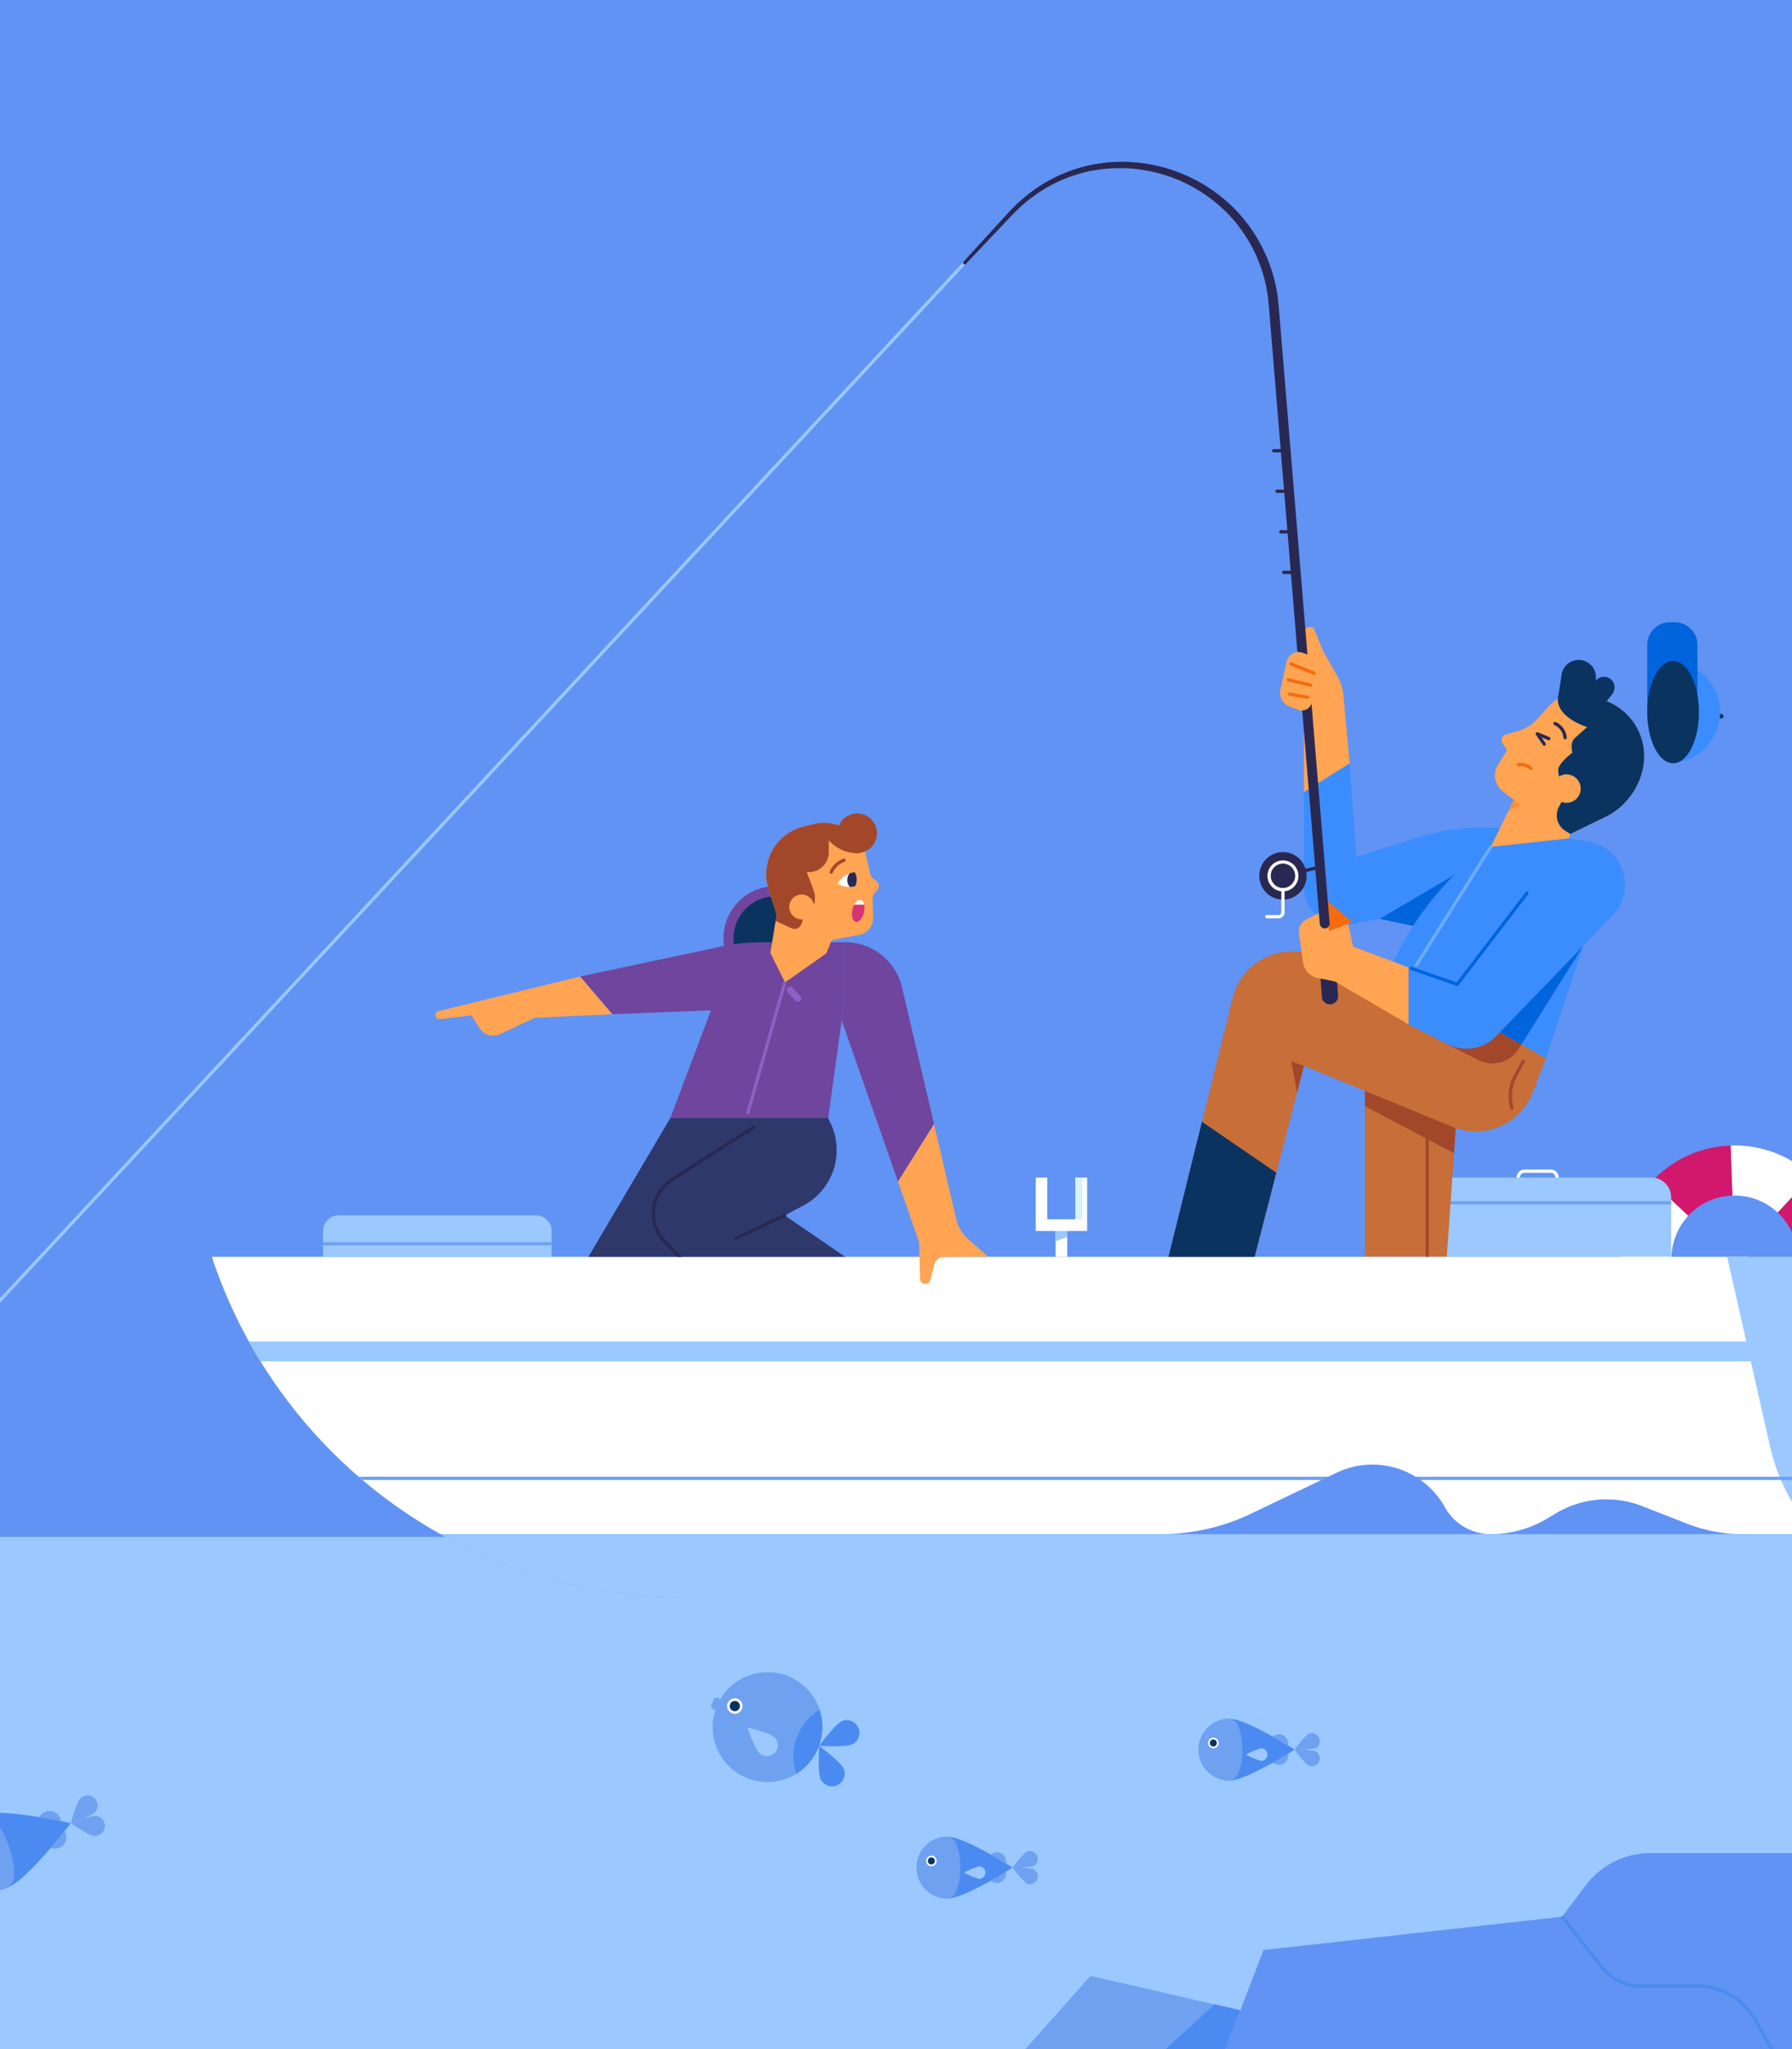
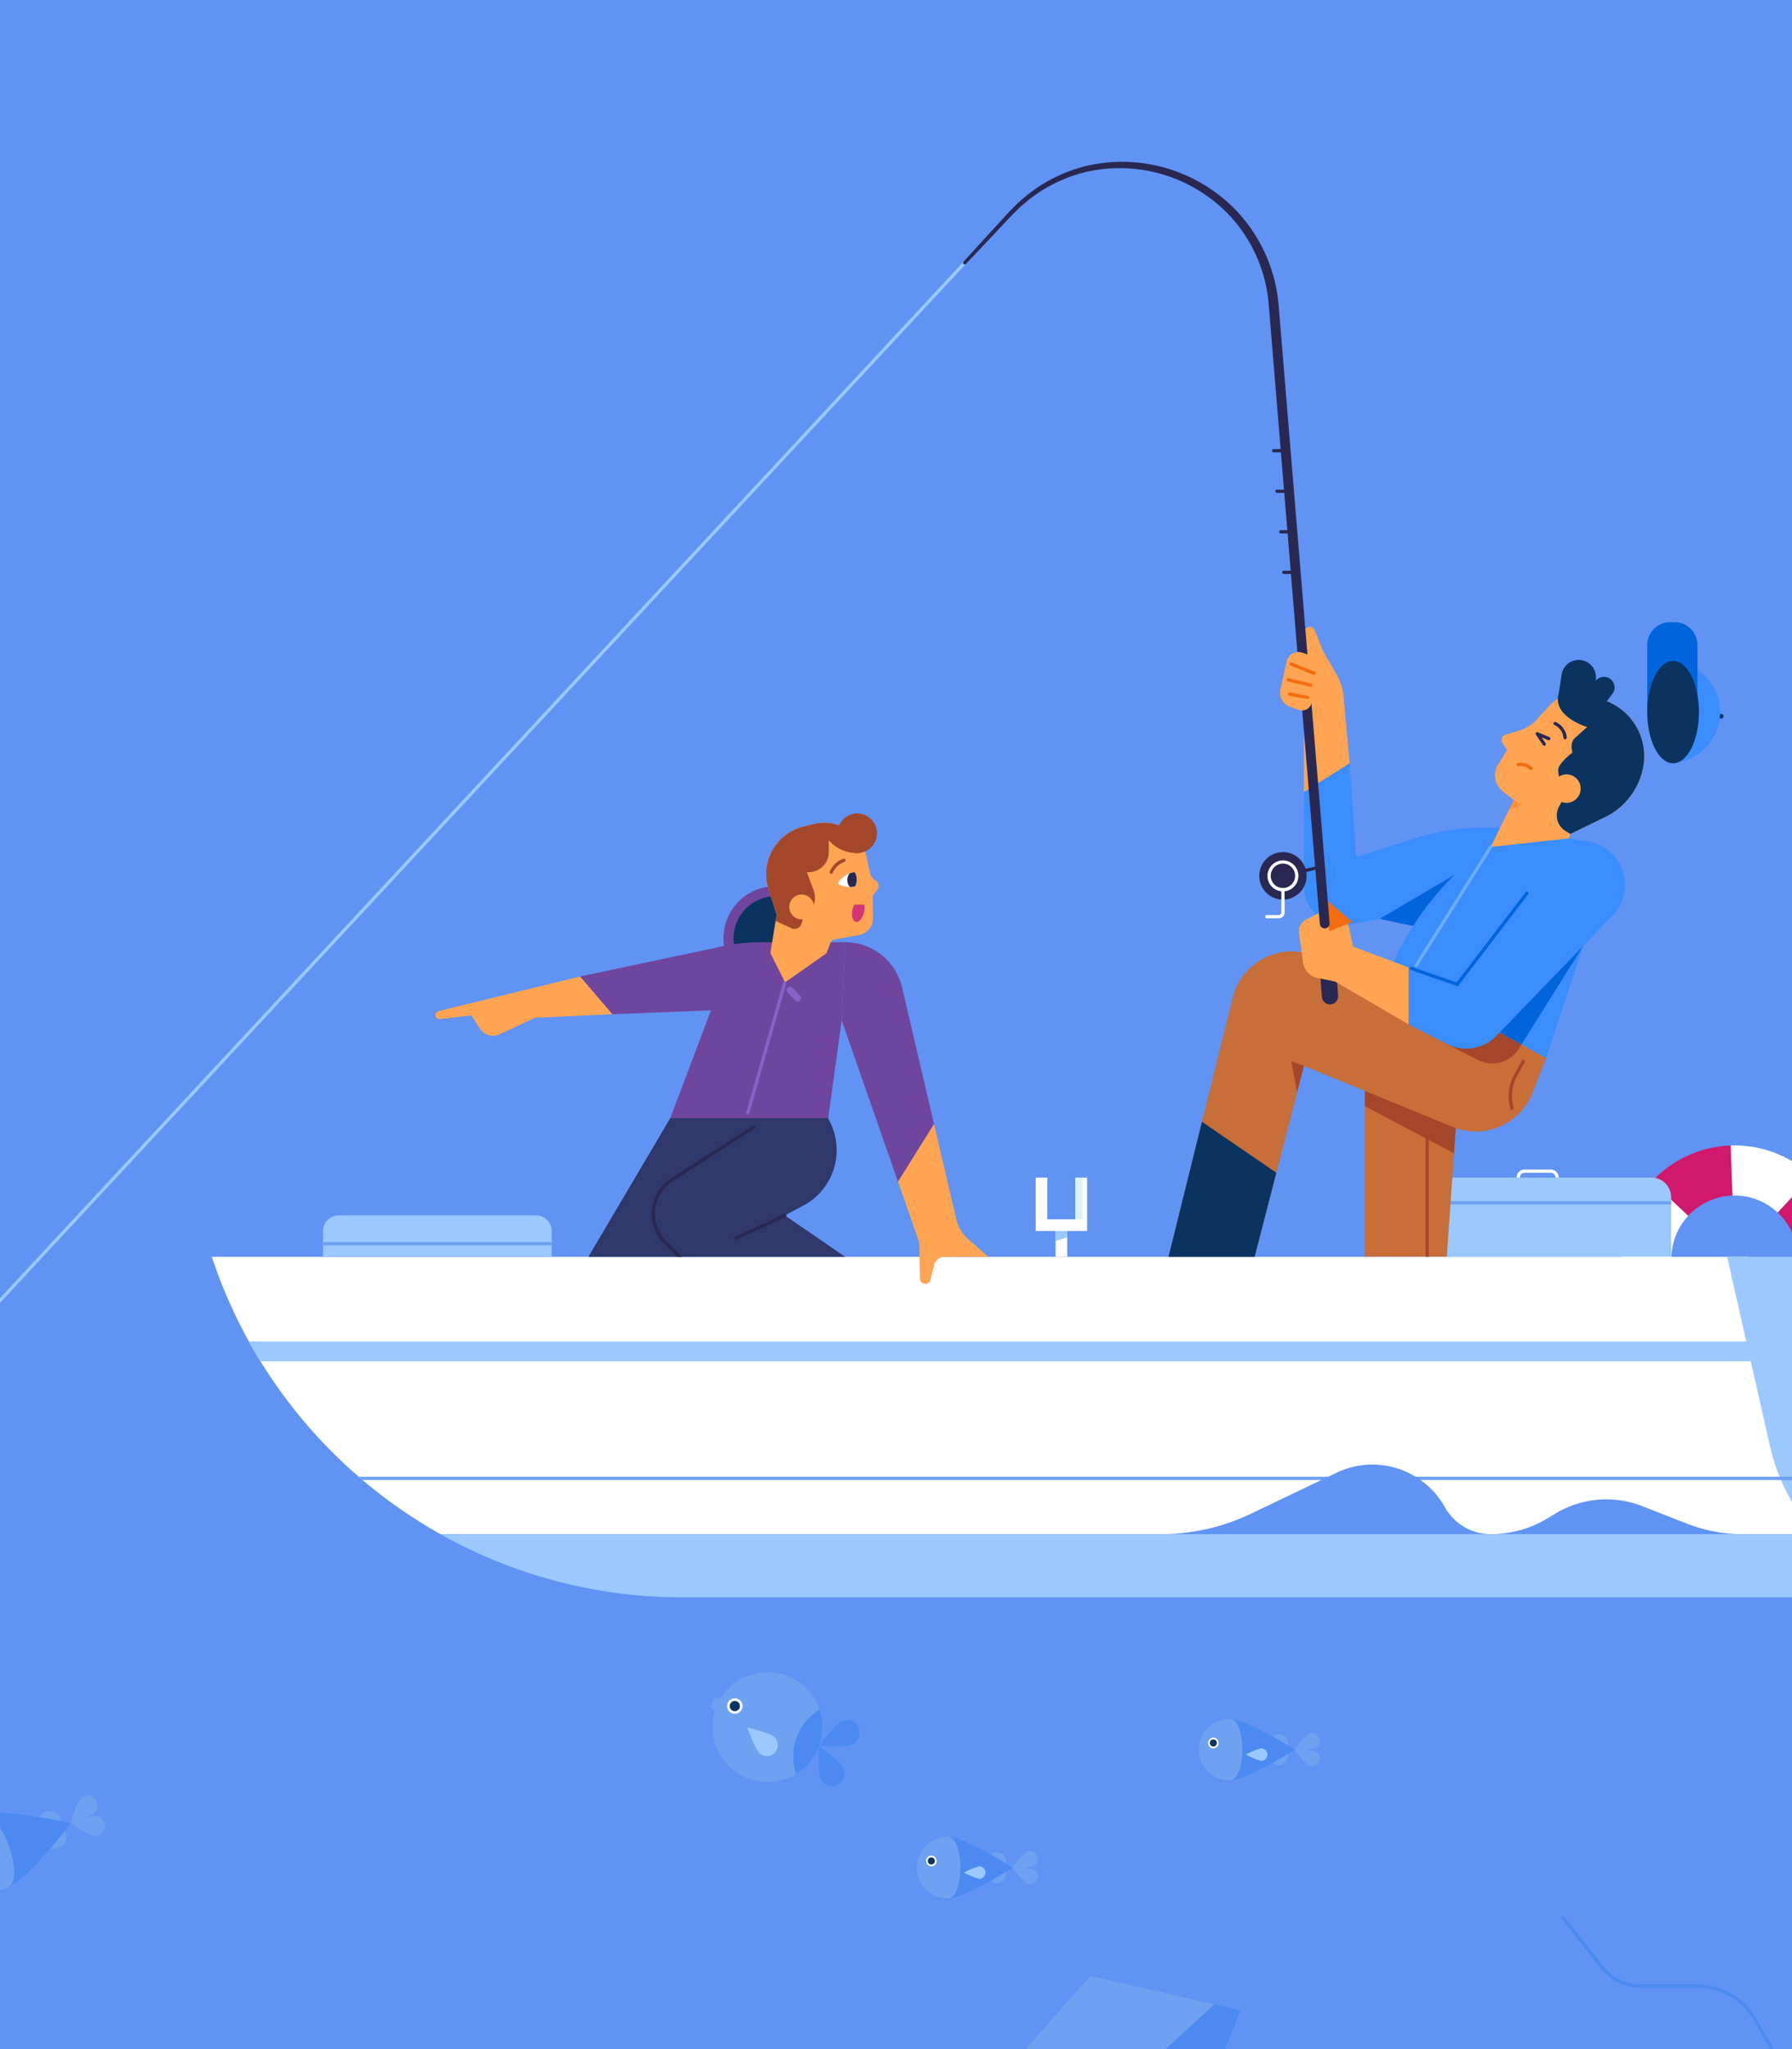
<svg xmlns="http://www.w3.org/2000/svg" width="280" height="320" viewBox="0 0 280 320">
  <rect x="0" y="0" width="280" height="320" fill="#808080" stroke="none" />
  <defs>
    <clipPath id="a">
      <rect width="378" height="320" />
    </clipPath>
    <clipPath id="b">
      <rect width="378" height="323.711" fill="#0077b3" />
    </clipPath>
    <clipPath id="d">
      <rect width="280" height="320" />
    </clipPath>
  </defs>
  <g id="c" clip-path="url(#d)">
    <rect width="280" height="320" fill="#fff" />
    <g transform="translate(-30)" clip-path="url(#a)">
      <rect width="378" height="320" fill="#fff" />
      <g transform="translate(0 -2)" clip-path="url(#b)">
        <g transform="translate(-339.041 -29.878)">
          <rect width="732.37" height="352.311" fill="#6093f4" />
          <path d="M1264.662,422.312l5.313-5.72a17.584,17.584,0,0,0-12.674-4.757l.272,7.816a9.835,9.835,0,0,1,7.089,2.661Z" transform="translate(-617.851 -201.066)" fill="#fff" />
          <path d="M1248.7,441.728a9.835,9.835,0,0,1-13.96.507,9.983,9.983,0,0,1-.5-14.048l-5.7-5.334a17.855,17.855,0,0,0-2.016,21.522,17.646,17.646,0,0,0,32.613-10.037l-7.785.273a9.919,9.919,0,0,1-2.65,7.117Z" transform="translate(-601.401 -206.451)" fill="#fff" />
          <path d="M1245.677,419.662l-.272-7.816a17.593,17.593,0,0,0-12.312,5.633l5.7,5.334a9.841,9.841,0,0,1,6.884-3.151Z" transform="translate(-605.954 -201.077)" fill="#d1186c" />
          <path d="M1271.775,426.861a9.915,9.915,0,0,1,3.139,6.914l7.785-.273a17.723,17.723,0,0,0-5.611-12.361Z" transform="translate(-624.963 -205.616)" fill="#d1186c" />
          <path d="M1163.578,421.626h33.806a3.07,3.07,0,0,1,3.061,3.08h0V434h-39.928v-9.3a3.071,3.071,0,0,1,3.061-3.074Z" transform="translate(-570.29 -205.852)" fill="#9ac8ff" />
          <rect width="39.928" height="0.511" transform="translate(590.227 219.456)" fill="#6fa1f1" />
          <ellipse cx="8.126" cy="8.158" rx="8.126" ry="8.158" transform="translate(482.085 170.264)" fill="#6f459e" />
          <ellipse cx="6.552" cy="6.578" rx="6.552" ry="6.578" transform="translate(483.659 171.844)" fill="#0a3360" />
          <path d="M936.507,349.8h-4.229a30.841,30.841,0,0,0-7.313.88l-21.147,4.478,5.04,5.886,16.628-.649Z" transform="translate(-444.145 -170.785)" fill="#6f459e" />
          <path d="M859.86,365.673a.638.638,0,0,0,.224,1.254l4.894-.573,1.338,2.04a2.481,2.481,0,0,0,3.132.888l5.43-2.553,12.139-.57-5.039-5.886Z" transform="translate(-422.305 -175.898)" fill="#ffa452" />
          <path d="M958.329,362.015l-2.114,15.261H931.547l6.354-16.821L950.133,349.8h8.742Z" transform="translate(-457.772 -170.785)" fill="#6f459e" />
          <path d="M1157.736,417.722h-12.8V388.279h14.851Z" transform="translate(-562.635 -189.571)" fill="#c76e39" />
          <path d="M1144.94,388.279h14.851l-.926,13.272-13.925-7.365Z" transform="translate(-562.635 -189.571)" fill="#a3472b" />
          <path d="M1143.6,369.264l-2.075,5.347a9.55,9.55,0,0,1-12.4,5.452l-.126-.051-23.225-9.529-7.706,29.818h-13.449l10.021-40.454a9.513,9.513,0,0,1,11.209-7.038l13.3,2.836Z" transform="translate(-532.99 -172.15)" fill="#c76e39" />
          <path d="M1179.328,376.3l-.437.7a4.845,4.845,0,0,1-6.312,1.746l-7.45-3.81,5.376-3.547Z" transform="translate(-572.556 -181.324)" fill="#a3472b" />
          <path d="M1158.431,305.258h-4.254a34.735,34.735,0,0,0-10.567,1.647l-9.234,2.95-1.023-14.653-7.145,4.5V314.46a6.069,6.069,0,0,0,2.19,4.662,5.989,5.989,0,0,0,4.966,1.273l21.246-4.1Z" transform="translate(-553.43 -144.128)" fill="#3b8dfe" />
          <path d="M1163.29,326.808l-13.8,8.116,14.214,3.057Z" transform="translate(-564.874 -159.559)" fill="#0064dc" />
          <path d="M1158.431,305.258h-4.254a34.735,34.735,0,0,0-10.567,1.647l-9.234,2.95-1.023-14.653-7.145,4.5V314.46a6.069,6.069,0,0,0,2.19,4.662,5.989,5.989,0,0,0,4.966,1.273l21.246-4.1Z" transform="translate(-553.43 -144.128)" fill="none" />
-           <path d="M732.37,612.52H0V531.306H732.37Z" transform="translate(0 -259.402)" fill="#9ac8ff" />
          <path d="M1202.2,275.21l-2.062-.944a6.474,6.474,0,0,0-7.7,1.781l-1.626,1.774a6.431,6.431,0,0,1-2.975,1.839l-1.739.5a.964.964,0,0,0-.7.489.975.975,0,0,0-.041.853l.793,1.122-1.623,2.6a3.246,3.246,0,0,0,.923,3.844l1.744,1.356-3.621,7.356,12.216-1.337.244-.7,5.406-2.619a10.929,10.929,0,0,0,5.961-7.777h0a9.222,9.222,0,0,0-5.2-10.137Z" transform="translate(-581.621 -133.619)" fill="#ffa452" />
          <path d="M1210.129,274.119l2.062.944a9.222,9.222,0,0,1,5.2,10.127h0a10.929,10.929,0,0,1-5.961,7.777l-5.406,2.619-.749-.455a2.86,2.86,0,0,1-1.035-3.786l.592-1.114s-.612-3.441-.706-4.55c-.092-1.076,2.221-2.793,2.221-2.793s-.472-1.5.386-2.286c.9-.819,1.924-1.707,1.924-1.707s-5.688-1.691-4.387-5.364a11.759,11.759,0,0,1,5.859.588Z" transform="translate(-591.613 -133.472)" fill="#0a3360" />
          <path d="M1202.569,275.21l-2.062-.944a6.474,6.474,0,0,0-7.7,1.781l-1.626,1.774a6.431,6.431,0,0,1-2.975,1.839l-1.739.5a.964.964,0,0,0-.7.489.975.975,0,0,0-.042.853l.793,1.122-1.623,2.6a3.246,3.246,0,0,0,.923,3.844l1.745,1.356-3.239,7.919,11.833-1.9.244-.7,5.405-2.619a10.929,10.929,0,0,0,5.961-7.777h0a9.222,9.222,0,0,0-5.2-10.137Z" transform="translate(-581.991 -133.619)" fill="none" />
          <ellipse cx="2.216" cy="2.225" rx="2.216" ry="2.225" transform="translate(611.592 152.81)" fill="#ffa452" />
          <path d="M1204.254,269.724l.572-3.76a2.7,2.7,0,0,1,2.327-2.279h0a2.687,2.687,0,0,1,2.182.706,2.723,2.723,0,0,1,.854,2.14l-.247,4.268Z" transform="translate(-591.783 -128.729)" fill="#0a3360" />
          <path d="M1216.6,269.166h0a1.649,1.649,0,0,0-2.319.3l-1.6,2.07,2.614,2.031,1.6-2.069a1.664,1.664,0,0,0-.292-2.325Z" transform="translate(-595.924 -131.247)" fill="#0a3360" />
          <path d="M1030.822,445.812H790.692a77.636,77.636,0,0,0,35.727,43.307h231.106Z" transform="translate(-388.554 -217.66)" fill="#fff" />
          <path d="M1098.125,540.294l-6.079-9.859H860.939a77.072,77.072,0,0,0,37.748,9.859Z" transform="translate(-423.074 -258.976)" fill="#9ac8ff" />
          <path d="M1030.822,445.812H790.692a77.636,77.636,0,0,0,35.727,43.307h231.106Z" transform="translate(-388.554 -217.66)" fill="none" />
          <path d="M1098.125,540.294l-6.079-9.859H860.939a77.072,77.072,0,0,0,37.748,9.859Z" transform="translate(-423.074 -258.976)" fill="#6093f4" />
-           <rect width="58.842" height="10.353" transform="translate(644.789 232.144)" fill="#4b8bf1" />
          <path d="M1317.592,445.811l-7.036,11.811a5.185,5.185,0,0,1-4.453,2.536h-27.458a5.185,5.185,0,0,1-4.453-2.536l-7.036-11.811h-10.928l6.7,29.577a30.272,30.272,0,0,0,6.837,13.368c.109.124.226.24.337.362h44.539c.111-.122.227-.238.336-.362a30.275,30.275,0,0,0,6.837-13.368l6.7-29.577Z" transform="translate(-617.323 -217.66)" fill="#9ac8ff" />
          <path d="M1321.817,475.389l6.7-29.577h-10.928l-7.036,11.811a5.185,5.185,0,0,1-4.453,2.536h-27.458a5.185,5.185,0,0,1-4.453-2.536l-7.036-11.811h-10.928l6.7,29.577a30.272,30.272,0,0,0,6.837,13.368h45.212a30.276,30.276,0,0,0,6.843-13.368Z" transform="translate(-617.323 -217.66)" fill="none" />
          <path d="M1305.781,540.29a30.113,30.113,0,0,0,22.273-9.863h-44.542a30.109,30.109,0,0,0,22.269,9.859Z" transform="translate(-630.731 -258.973)" fill="#4b8bf1" />
          <path d="M1180.529,318.142l-12.887,1.411a46.326,46.326,0,0,0-15.127,19.269l24.447,13.62,5.806-17.5Z" transform="translate(-566.358 -155.328)" fill="#3b8dfe" />
          <path d="M1187.644,366.332l-5.592-3.116,15.231-12.251Z" transform="translate(-580.872 -171.354)" fill="#0064dc" />
          <path d="M1183.4,318.142l2.917.437a6.9,6.9,0,0,1,3.912,11.613l-18.176,18.8a6.5,6.5,0,0,1-7.608,1.284l-6.094-3.086v-8.908l7.6,2.646Z" transform="translate(-569.223 -155.328)" fill="#3b8dfe" />
          <path d="M1133.354,274.873l-.966-10.546a7.816,7.816,0,0,0-1-3.163l-2.171-3.8-1.346-3.316a.77.77,0,0,0-.713-.482h0a.955.955,0,0,0-.953.957v24.853Z" transform="translate(-553.43 -123.799)" fill="#ffa452" />
          <path d="M1084.613,425.694l5.224-21.088,11.619,7.956-3.393,13.132Z" transform="translate(-532.99 -197.542)" fill="#0a3360" />
          <path d="M1132.186,355.5a1.273,1.273,0,0,1-1.266-1.183l-.827-11.372a1.271,1.271,0,0,1,2.536-.186l.826,11.372a1.275,1.275,0,0,1-1.175,1.366h0C1132.249,355.5,1132.217,355.5,1132.186,355.5Z" transform="translate(-555.337 -166.769)" fill="#292852" />
          <path d="M1060.848,512.922H835.829c.2.172.4.341.6.511h224.419Z" transform="translate(-410.735 -250.426)" fill="#6fa1f1" />
          <path d="M1141.787,348.686l-8.663-3.251-.587-2.781a3.683,3.683,0,0,0-1.97-2.541l-1.342-.663-3.425,1.75a2.116,2.116,0,0,0-1.129,2.175l.631,4.537a2.884,2.884,0,0,0,2.291,2.435l2.709.538,11.488,6.7Z" transform="translate(-552.663 -165.731)" fill="#ffa452" />
          <path d="M1133.5,341.747l3.621-1.442-4.1-3.5Z" transform="translate(-556.781 -164.442)" fill="#f46c0f" />
-           <path d="M1141.787,348.686l-8.663-3.251-.587-2.781a3.683,3.683,0,0,0-1.97-2.541l-1.342-.663-3.425,1.75a2.116,2.116,0,0,0-1.129,2.175l.631,4.537a2.884,2.884,0,0,0,2.291,2.435l2.709.538,11.488,6.7Z" transform="translate(-552.663 -165.731)" fill="none" />
          <ellipse cx="3.697" cy="3.712" rx="3.697" ry="3.712" transform="translate(565.805 164.944)" fill="#292852" />
          <path d="M1116.428,338.012h-1.852a.255.255,0,1,1,0-.511h1.854a.409.409,0,0,0,.408-.41v-3.543a.255.255,0,1,1,.509,0v3.543a.919.919,0,0,1-.917.92Z" transform="translate(-547.589 -162.725)" fill="#fff" />
          <path d="M652.541,329.872l-.371-.348L847.194,119.853a24.061,24.061,0,0,1,41.584,14.326l-.507.046a23.553,23.553,0,0,0-40.7-14.025Z" transform="translate(-320.483 -54.766)" fill="#9ac8ff" />
          <path d="M1077.228,230.675l-7.98-96.646a23.034,23.034,0,0,0-6.361-14.223,23.625,23.625,0,0,0-21.97-6.6,23.182,23.182,0,0,0-7.353,3.1c-.57.353-1.093.775-1.643,1.159q-.777.638-1.538,1.3c-.477.475-.963.934-1.435,1.423l-1.4,1.487-5.619,5.948a.258.258,0,0,1-.362.009.262.262,0,0,1-.017-.365l5.527-6.034,1.382-1.509c.468-.5.965-.986,1.447-1.48q.768-.695,1.563-1.364c.56-.4,1.095-.849,1.677-1.223a24.019,24.019,0,0,1,7.574-3.331,24.466,24.466,0,0,1,8.273-.509A24.886,24.886,0,0,1,1063.8,118.9a24.446,24.446,0,0,1,6.975,14.985l7.981,96.656a.763.763,0,1,1-1.52.128Z" transform="translate(-501.965 -54.524)" fill="#292852" />
          <path d="M472.07,649.992l11.582-10.282,3.635-19.56a8.019,8.019,0,0,1,6.607-6.462l35.15-5.631,11.832,17.785a11.34,11.34,0,0,1,1.582,8.93L541,640.835h19.866l6.1,9.157Z" transform="translate(-231.98 -296.874)" fill="#6093f4" />
          <path d="M1050.015,421.626v6.52h-4.4v-6.52H1043.8v8.344h3.11V434h1.816v-4.03h3.11v-8.344Z" transform="translate(-512.931 -205.852)" fill="#fff" />
          <path d="M1051.726,437.93h-1.816v1.584l1.816-.626Z" transform="translate(-515.936 -213.812)" fill="#9ac8ff" />
          <rect width="1.115" height="6.52" transform="translate(537.083 215.774)" fill="#d7f2f8" />
          <path d="M1118.535,199.842h-1.885a.256.256,0,0,1,0-.511h1.887a.255.255,0,1,1,0,.511Z" transform="translate(-548.608 -97.32)" fill="#292852" />
          <path d="M1119.54,212.213h-1.884a.256.256,0,0,1,0-.511h1.887a.255.255,0,1,1,0,.511Z" transform="translate(-549.102 -103.36)" fill="#292852" />
          <path d="M1120.706,224.584h-1.884a.256.256,0,0,1,0-.511h1.884a.256.256,0,0,1,0,.511Z" transform="translate(-549.675 -109.4)" fill="#292852" />
          <path d="M1121.633,236.955h-1.885a.256.256,0,0,1,0-.511h1.887a.256.256,0,0,1,0,.511Z" transform="translate(-550.131 -115.44)" fill="#292852" />
          <path d="M1166.2,349.148l-7.359-2.562a.255.255,0,0,1,.165-.483h0l7.012,2.441,10.791-14.1a.253.253,0,0,1,.35-.04.257.257,0,0,1,.053.351h0Z" transform="translate(-569.38 -163.245)" fill="#0064dc" />
          <path d="M1119.91,262.725l-.977,4.336a2.354,2.354,0,0,0,1.465,2.723l1.326.5a1.588,1.588,0,0,0,1.422-.152,1.608,1.608,0,0,0,.73-1.237l.481-6.861-2.024-.678a1.873,1.873,0,0,0-2.373,1.193A1.526,1.526,0,0,0,1119.91,262.725Z" transform="translate(-549.826 -127.554)" fill="#ffa452" />
          <path d="M1119.767,328.257l-.117-.5,5.792-1.374.118.5Z" transform="translate(-550.207 -159.353)" fill="#292852" />
          <path d="M1117.444,329.667a2.416,2.416,0,1,1,1.707-.708,2.416,2.416,0,0,1-1.707.708Zm0-4.337a1.907,1.907,0,1,0,1.347.559,1.907,1.907,0,0,0-1.347-.559Z" transform="translate(-547.942 -158.588)" fill="#fff" />
          <path d="M961.662,333.691l.982-6-1.271-4A7.644,7.644,0,0,1,966.3,314.1q.267-.086.54-.151l1.645-.4a6.774,6.774,0,0,1,8.175,5.031q.015.062.029.125l.542,2.482a1.784,1.784,0,0,0,.863,1.172h0a.978.978,0,0,1,.287,1.453l-.739.945.058,3.465a2.657,2.657,0,0,1-2.179,2.663l-3.83.694a.827.827,0,0,0-.644.577l-.639,1.6-6.457,4.532Z" transform="translate(-472.252 -152.991)" fill="#ffa452" />
          <path d="M985.627,328.431a3.618,3.618,0,0,0-2.669,1.793,3.659,3.659,0,0,0,2.741.4A2.314,2.314,0,0,0,985.627,328.431Z" transform="translate(-483.035 -160.351)" fill="#fff" />
          <path d="M986.26,328.641a2.847,2.847,0,0,1,.827-.21,2.314,2.314,0,0,1,.072,2.2,3.01,3.01,0,0,1-.832.107,1.567,1.567,0,0,1-.39-1.2A1.68,1.68,0,0,1,986.26,328.641Z" transform="translate(-484.496 -160.351)" fill="#292852" />
          <path d="M980.75,326.668a.254.254,0,0,1-.23-.363h0a3.6,3.6,0,0,1,2.138-1.991.255.255,0,1,1,.177.479h0a3.126,3.126,0,0,0-1.855,1.729A.254.254,0,0,1,980.75,326.668Z" transform="translate(-481.825 -158.333)" fill="#a3472b" />
          <path d="M961.662,333.691l.982-6-1.271-4A7.644,7.644,0,0,1,966.3,314.1q.267-.086.54-.151l1.645-.4a6.774,6.774,0,0,1,8.175,5.031q.015.062.029.125l.542,2.482a1.784,1.784,0,0,0,.863,1.172h0a.978.978,0,0,1,.287,1.453l-.739.945.058,3.465a2.657,2.657,0,0,1-2.179,2.663l-4.328.784-.785,2.09-6.457,4.532Z" transform="translate(-472.252 -152.991)" fill="none" />
          <path d="M989.246,339.511c-.209.948-.779,1.627-1.275,1.517s-.729-.967-.52-1.915a3.059,3.059,0,0,1,.285-.778h1.533a2.808,2.808,0,0,1-.022,1.175Z" transform="translate(-485.206 -165.187)" fill="#d33575" />
-           <path d="M989.074,336.879c.269.06.457.344.543.74h-1.533C988.354,337.111,988.731,336.8,989.074,336.879Z" transform="translate(-485.554 -164.47)" fill="#fff" />
          <ellipse cx="3.083" cy="3.095" rx="3.083" ry="3.095" transform="translate(499.897 158.909)" fill="#a3472b" />
          <path d="M966.541,329.086l.244-.847a3.6,3.6,0,0,0,1.608-4.419l-1.037-2.742h.3a3.143,3.143,0,0,0,3.137-3.149h0v-1.813l.232.233a5.943,5.943,0,0,0,4.211,1.751,1.562,1.562,0,0,0,1.119-.471,6.765,6.765,0,0,0-7.865-4.08l-1.644.4a7.637,7.637,0,0,0-5.619,9.2q.065.275.151.544l1.27,4-.163,1,2.469,1.131a1.156,1.156,0,0,0,1.591-.733Z" transform="translate(-472.252 -152.992)" fill="#a3472b" />
          <path d="M919.183,403.487l-12.8,21.66h40.125l-9.442-6.47,2.888-1.522a9.808,9.808,0,0,0,4.263-12.894l-.369-.774Z" transform="translate(-445.408 -196.996)" fill="#2e386b" />
-           <path d="M919.183,403.487l-12.8,21.66h40.125l-9.442-6.47,2.888-1.522a9.808,9.808,0,0,0,4.263-12.894l-.369-.774Z" transform="translate(-445.408 -196.996)" fill="none" />
          <path d="M951.456,436.767a.256.256,0,0,1-.108-.487l7.636-3.587a.253.253,0,0,1,.338.123.256.256,0,0,1-.122.34l-7.636,3.587a.25.25,0,0,1-.108.024Z" transform="translate(-467.43 -211.244)" fill="#292852" />
          <path d="M993.635,356.867a9.132,9.132,0,0,0-8.882-7.065l-.546,12.213,8.8,25.194,5.63-8.994Z" transform="translate(-483.649 -170.785)" fill="#6f459e" />
          <path d="M1015.61,426.043l-3.172-2.8a5.866,5.866,0,0,1-1.832-3.065l-3.478-14.861-5.63,8.994,4.094,11.727Z" transform="translate(-492.147 -197.892)" fill="#ffa452" />
          <path d="M1008.008,441.423l.136,5.718a.764.764,0,0,0,.762.747h.1a.763.763,0,0,0,.738-.575l.613-2.4a1.653,1.653,0,0,1,1.6-1.246h1.387v-2Z" transform="translate(-495.345 -215.518)" fill="#ffa452" />
          <path d="M1204.691,285.3a.255.255,0,0,1-.252-.224,2.4,2.4,0,0,0-1.4-1.995.256.256,0,0,1-.152-.327.253.253,0,0,1,.325-.153,2.9,2.9,0,0,1,1.733,2.411.255.255,0,0,1-.221.285Z" transform="translate(-591.103 -137.967)" fill="#292852" />
          <path d="M1193.816,296.2a.252.252,0,0,1-.159-.056,2.2,2.2,0,0,0-1.812-.547.264.264,0,0,1-.27-.238.255.255,0,0,1,.237-.271h0a2.706,2.706,0,0,1,2.163.658.255.255,0,0,1-.159.455Z" transform="translate(-585.552 -144.06)" fill="#f46c0f" />
          <path d="M1189.924,306.385l1.1.813-1.9.813Z" transform="translate(-584.347 -149.588)" fill="#ff8f2f" />
          <ellipse cx="0.362" cy="0.364" rx="0.362" ry="0.364" transform="translate(637.611 143.37)" fill="#0a3360" />
          <path d="M1241.078,264.211v15.737a7.99,7.99,0,0,0,0-15.737Z" transform="translate(-609.878 -128.997)" fill="#3b8dfe" />
          <path d="M1235.252,252.149h.725a3.569,3.569,0,0,1,3.557,3.58h0v10.063h-7.84V255.729a3.569,3.569,0,0,1,3.557-3.58Z" transform="translate(-605.267 -123.108)" fill="#0064dc" />
          <ellipse cx="4.04" cy="7.994" rx="4.04" ry="7.994" transform="translate(626.421 135.089)" fill="#0a3360" />
          <path d="M0,0,21.359-.035V.474L0,.509Z" transform="translate(485.595 205.768) rotate(-74.043)" fill="#8d60c5" />
          <path d="M968.664,365.564l-1.254-1.343a.481.481,0,0,1,.02-.678h0l.071-.067a.477.477,0,0,1,.676.022l1.254,1.343a.482.482,0,0,1-.021.678h0l-.071.067a.477.477,0,0,1-.675-.022Z" transform="translate(-475.331 -177.398)" fill="#8d60c5" />
          <path d="M1125.591,266.354a.255.255,0,0,1-.095-.018l-3.586-1.446a.256.256,0,0,1-.144-.331.253.253,0,0,1,.329-.145h.005l3.586,1.446a.255.255,0,0,1-.095.492Z" transform="translate(-551.239 -129.087)" fill="#f46c0f" />
          <path d="M1124.674,270.593a.258.258,0,0,1-.06-.007l-3.486-.848a.257.257,0,1,1,.117-.5h0l3.487.848a.255.255,0,0,1-.06.5Z" transform="translate(-550.837 -131.449)" fill="#f46c0f" />
          <path d="M1124.3,274.59a.247.247,0,0,1-.045,0l-2.823-.5a.255.255,0,0,1,.085-.5h0l2.823.5a.255.255,0,0,1-.044.507Z" transform="translate(-550.98 -133.57)" fill="#f46c0f" />
          <path d="M1189.616,393.5a.254.254,0,0,1-.249-.208l-.134-.724a6.872,6.872,0,0,1,.717-4.523l1.215-2.236a.253.253,0,0,1,.344-.1.256.256,0,0,1,.1.347l-1.215,2.236a6.362,6.362,0,0,0-.663,4.185l.134.723a.255.255,0,0,1-.2.3h0a.257.257,0,0,1-.047,0Z" transform="translate(-584.345 -188.299)" fill="#a3472b" />
          <rect width="0.509" height="19.316" transform="translate(591.788 208.835)" fill="#a3472b" />
          <path d="M1124.314,386.875l-1.962-.7.9,4.825Z" transform="translate(-551.535 -188.542)" fill="#a3472b" />
          <path d="M1198.745,287.827a.253.253,0,0,1-.21-.112l-1.092-1.615a.257.257,0,0,1,.014-.3.253.253,0,0,1,.294-.074l1.8.75a.256.256,0,0,1,0,.472.253.253,0,0,1-.195,0h0l-1.021-.424.615.91a.257.257,0,0,1,.014.263.254.254,0,0,1-.224.136Z" transform="translate(-588.414 -139.489)" fill="#292852" />
          <path d="M588.389,583.191a.255.255,0,0,1-.18-.435l22.714-22.8a2.065,2.065,0,0,0,.443-2.243,2.043,2.043,0,0,0-1.892-1.267,2.55,2.55,0,0,1-2.361-1.582,2.578,2.578,0,0,1,.553-2.8l25.217-25.327a.253.253,0,0,1,.359,0,.257.257,0,0,1,0,.361l-25.217,25.327a2.065,2.065,0,0,0-.443,2.242,2.043,2.043,0,0,0,1.891,1.267,2.55,2.55,0,0,1,2.361,1.582,2.578,2.578,0,0,1-.553,2.8l-22.714,22.8a.252.252,0,0,1-.18.075Z" transform="translate(-289.016 -257.133)" fill="#4b8bf1" />
          <path d="M732.37,612.095,0,599.374V530.435H732.37Z" transform="translate(0 -258.977)" fill="none" />
          <path d="M1101.172,642.977l6.425-16.714,46.657-5.2,3.664-4.874a12.673,12.673,0,0,1,10.129-5.065h78.859l.919-2.958a20.55,20.55,0,0,1,19.609-14.483h6.062v49.29Z" transform="translate(-541.127 -289.858)" fill="#6093f4" />
          <path d="M605.472,672.106l-2.2,9.158h7.806l-3.269-9.158Z" transform="translate(-296.453 -328.145)" fill="#4b8bf1" />
          <path d="M472.07,648l11.582-10.282,3.635-19.561a8.019,8.019,0,0,1,6.607-6.462l35.15-5.631,11.831,17.785a11.34,11.34,0,0,1,1.582,8.93L541,638.84h19.866l6.1,9.157Z" transform="translate(-231.98 -295.9)" fill="none" />
          <path d="M1101.172,642.977l6.425-16.714,46.657-5.2,3.664-4.874a12.673,12.673,0,0,1,10.129-5.065h78.859l.919-2.958a20.55,20.55,0,0,1,19.609-14.483h6.062v49.29Z" transform="translate(-541.127 -289.858)" fill="none" />
          <ellipse cx="0.297" cy="0.299" rx="0.297" ry="0.299" transform="translate(298.341 326.281)" fill="#fff" />
          <path d="M576.222,646.3h-4.586a.255.255,0,1,1,0-.511h4.586a.256.256,0,0,1,0,.511Z" transform="translate(-280.783 -315.299)" fill="#4b8bf1" />
          <path d="M578.022,644.474a2.374,2.374,0,1,1,1.485-4.228l1.055-1.059a.253.253,0,0,1,.359,0,.257.257,0,0,1,0,.361l-1.226,1.231a.254.254,0,0,1-.36,0,1.9,1.9,0,0,0-2.627,0,1.875,1.875,0,0,0-.229,2.357,1.849,1.849,0,0,0,2.253.685.253.253,0,0,1,.332.138.256.256,0,0,1-.137.334h0a2.358,2.358,0,0,1-.907.181Z" transform="translate(-282.888 -312.036)" fill="#fff" />
          <path d="M588.675,651.884h-4.686a1.657,1.657,0,0,1-1.521-1l-2.049-4.732a.255.255,0,1,1,.467-.2l2.049,4.731a1.148,1.148,0,0,0,1.054.694h4.686a.255.255,0,0,1,0,.511Z" transform="translate(-285.214 -315.299)" fill="#4b8bf1" />
          <path d="M1272.362,512.922q.1.257.214.511h55.452c.073-.169.145-.339.214-.511Z" transform="translate(-625.251 -250.426)" fill="#6fa1f1" />
          <path d="M1338.09,455.007l4.793-5.614a12.2,12.2,0,0,0,2.917-7.918V423.224a6.284,6.284,0,0,0-6.272-6.3h-14.595a10.541,10.541,0,0,0-5.277,1.416l-2.3,1.331a10.623,10.623,0,0,0-5.3,9.2v7.9a8.54,8.54,0,0,0,4.111,7.307l3.314,2.006-.08,28.93h15.107l1.189-14.276a10.127,10.127,0,0,1,2.394-5.731Z" transform="translate(-644.76 -203.558)" fill="#2e386b" />
          <path d="M1326.47,536.63a10.484,10.484,0,0,0,3.3,7.671l2.061,1.935a4.824,4.824,0,0,0,3.3,1.309h6.5v-4.5h-1.092l1.051-12.616h-15.107Z" transform="translate(-651.841 -258.976)" fill="#6fa1f1" />
          <path d="M1363.359,553.777a2.082,2.082,0,0,0,1.608-2.028v-.321a2.082,2.082,0,0,0-1.608-2.028l2.378-3.785c.655-1.042-.246-2.295-1.65-2.295a2.008,2.008,0,0,0-1.482.616l-4.918,5.406h-1.4v4.495h1.4l4.918,5.406a2.008,2.008,0,0,0,1.483.616c1.4,0,2.3-1.253,1.65-2.295Z" transform="translate(-666.493 -265.267)" fill="#4b8bf1" />
          <rect width="13.999" height="3.617" rx="1.809" transform="translate(677.565 215.452)" fill="#3b8dfe" />
          <path d="M1317.356,419.674l2.3-1.33a10.542,10.542,0,0,1,5.278-1.417h14.594a6.284,6.284,0,0,1,6.272,6.3v18.252a12.193,12.193,0,0,1-2.916,7.916l-4.794,5.615a10.125,10.125,0,0,0-2.388,5.734l-2.24,26.891h1.092v4.494h-6.5a4.824,4.824,0,0,1-3.3-1.31l-2.06-1.935a10.483,10.483,0,0,1-3.3-7.671l.1-35.126-3.314-2.006a8.539,8.539,0,0,1-4.11-7.307v-7.9a10.622,10.622,0,0,1,5.286-9.2Z" transform="translate(-644.76 -203.558)" fill="none" />
          <path d="M1069.279,520.071h6.629a32.554,32.554,0,0,0,14.042-3.186l13.411-6.412a12.932,12.932,0,0,1,5.579-1.266h0a12.968,12.968,0,0,1,11.316,6.653h0a8.207,8.207,0,0,0,7.162,4.211h0a17.225,17.225,0,0,0,8.922-2.492l1.174-.711a15.4,15.4,0,0,1,7.978-2.229h0a15.4,15.4,0,0,1,5.614,1.06l6.956,2.724a24.1,24.1,0,0,0,8.79,1.66h2.361V525h-99.937Z" transform="translate(-525.455 -248.612)" fill="#6093f4" />
          <path d="M961.268,578.312a8.577,8.577,0,1,0-3.652,10.072A8.6,8.6,0,0,1,961.268,578.312Z" transform="translate(-464.174 -279.473)" fill="#6fa1f1" />
          <path d="M973.435,583.937a8.6,8.6,0,0,0-3.652,10.072A8.6,8.6,0,0,0,973.435,583.937Z" transform="translate(-476.341 -285.098)" fill="#4b8bf1" />
          <path d="M981.013,598.535a1.992,1.992,0,0,1-.957,2.639,1.969,1.969,0,0,1-2.623-.963c-.461-.992-.226-5.178-.226-5.178S980.552,597.543,981.013,598.535Z" transform="translate(-480.18 -290.516)" fill="#4b8bf1" />
          <path d="M980.754,587.388a1.966,1.966,0,0,1,2.621.957,1.989,1.989,0,0,1-.951,2.637c-.989.463-5.158.227-5.158.227S979.765,587.851,980.754,587.388Z" transform="translate(-480.238 -286.692)" fill="#4b8bf1" />
          <ellipse cx="1.206" cy="1.21" rx="1.206" ry="1.21" transform="translate(482.653 297.094)" fill="#fff" />
          <ellipse cx="0.797" cy="0.802" rx="0.797" ry="0.802" transform="translate(483.062 297.503)" fill="#0a3360" />
          <path d="M959.4,590.9a1.722,1.722,0,0,1,.129,2.422,1.7,1.7,0,0,1-2.407.13l-.006-.006c-.7-.633-1.921-4.042-1.921-4.042S958.7,590.263,959.4,590.9Z" transform="translate(-469.392 -287.766)" fill="#9ac8ff" />
          <ellipse cx="0.608" cy="0.612" rx="0.608" ry="0.612" transform="translate(480.41 296.992)" fill="#6fa1f1" />
          <ellipse cx="0.608" cy="0.612" rx="0.608" ry="0.612" transform="translate(480.166 297.666)" fill="#6fa1f1" />
          <path d="M687.922,616.107a1.8,1.8,0,0,0-3.292-.235c1.311.213,2.5.438,3.38.614a1.755,1.755,0,0,0-.088-.378Z" transform="translate(-309.434 -300.219)" fill="#6fa1f1" />
          <path d="M688.094,623.669a1.793,1.793,0,0,0,1.919-.391,1.821,1.821,0,0,0,.432-1.921,1.765,1.765,0,0,0-.163-.33C689.722,621.729,688.959,622.664,688.094,623.669Z" transform="translate(-311.136 -303.207)" fill="#6fa1f1" />
          <path d="M675.239,616.753c-.881-.176-2.069-.4-3.38-.614-3.351-.545-7.482-1.013-9.221-.377a6.085,6.085,0,1,0,4.111,11.455l.037-.013c1.742-.636,4.615-3.67,6.834-6.254.865-1.006,1.628-1.941,2.188-2.642.6-.751.969-1.233.969-1.233S676.183,616.941,675.239,616.753Z" transform="translate(-296.663 -300.487)" fill="#4b8bf1" />
          <path d="M666.794,627.417a6.085,6.085,0,0,1-4.168-11.434l.02-.007C665.793,614.826,669.941,626.267,666.794,627.417Z" transform="translate(-296.671 -300.701)" fill="#6fa1f1" />
          <path d="M698.233,616.4a1.571,1.571,0,0,1-.353,3.122c-.859-.1-3.578-1.99-3.578-1.99S697.374,616.3,698.233,616.4Z" transform="translate(-314.187 -300.945)" fill="#6fa1f1" />
          <path d="M698.038,612.821a1.58,1.58,0,0,0-.06-2.224,1.556,1.556,0,0,0-2.21.06c-.6.63-1.467,3.833-1.467,3.833S697.443,613.45,698.038,612.821Z" transform="translate(-314.186 -297.904)" fill="#6fa1f1" />
          <ellipse cx="1.041" cy="1.045" rx="1.041" ry="1.045" transform="translate(336.557 319.811)" fill="#fff" />
          <ellipse cx="0.688" cy="0.692" rx="0.688" ry="0.692" transform="translate(336.91 320.164)" fill="#0a3360" />
          <path d="M679.614,622.511a1.235,1.235,0,0,1,.844,2.32h0a12.973,12.973,0,0,1-3.213-.14,13.053,13.053,0,0,1,2.369-2.18Z" transform="translate(-332.804 -303.894)" fill="#9ac8ff" />
          <path d="M663.112,624.343l-2.769,1.012-.373-1.028,2.769-1.012Z" transform="translate(-324.316 -304.324)" fill="#6fa1f1" />
          <path d="M1119.052,592.946a1.44,1.44,0,0,0-.848-1.317,1.424,1.424,0,0,0-1.54.245c.919.516,1.743,1.006,2.352,1.377a1.4,1.4,0,0,0,.036-.3Z" transform="translate(-548.74 -288.793)" fill="#6fa1f1" />
          <path d="M1116.69,598.856a1.423,1.423,0,0,0,1.535.232,1.439,1.439,0,0,0,.84-1.314,1.4,1.4,0,0,0-.032-.29C1118.426,597.853,1117.6,598.341,1116.69,598.856Z" transform="translate(-548.753 -291.712)" fill="#6fa1f1" />
          <path d="M1107.833,590.942c-.609-.371-1.433-.861-2.352-1.377-2.348-1.318-5.3-2.79-6.765-2.79a4.825,4.825,0,1,0-.028,9.65h.028c1.469,0,4.428-1.478,6.778-2.8.916-.514,1.737-1,2.343-1.372.65-.4,1.054-.655,1.054-.655S1108.485,591.34,1107.833,590.942Z" transform="translate(-537.557 -286.484)" fill="#4b8bf1" />
          <path d="M1098.729,596.425a4.825,4.825,0,0,1,0-9.65C1101.383,586.775,1101.383,596.425,1098.729,596.425Z" transform="translate(-537.57 -286.484)" fill="#6fa1f1" />
          <path d="M1126.6,596.422a1.249,1.249,0,0,1,.554,1.671,1.234,1.234,0,0,1-1.661.558,13.17,13.17,0,0,1-2.128-2.455A13.082,13.082,0,0,1,1126.6,596.422Z" transform="translate(-552.035 -291.078)" fill="#6fa1f1" />
          <path d="M1126.6,593.508a1.249,1.249,0,0,0,.554-1.671,1.234,1.234,0,0,0-1.661-.558,13.179,13.179,0,0,0-2.128,2.455,13.088,13.088,0,0,0,3.235-.226Z" transform="translate(-552.035 -288.619)" fill="#6fa1f1" />
          <ellipse cx="0.825" cy="0.83" rx="0.825" ry="0.83" transform="translate(557.801 303.243)" fill="#fff" />
          <ellipse cx="0.545" cy="0.549" rx="0.545" ry="0.549" transform="translate(558.081 303.525)" fill="#0a3360" />
          <path d="M1110.786,595.8a.979.979,0,1,1,.006,1.958h-.006a10.3,10.3,0,0,1-2.355-.979A10.3,10.3,0,0,1,1110.786,595.8Z" transform="translate(-544.694 -290.892)" fill="#9ac8ff" />
          <path d="M1032.419,628.939a1.44,1.44,0,0,0-.848-1.317,1.424,1.424,0,0,0-1.54.245c.918.515,1.742,1.006,2.352,1.377a1.4,1.4,0,0,0,.036-.305Z" transform="translate(-506.168 -306.366)" fill="#6fa1f1" />
          <path d="M1030.057,634.849a1.423,1.423,0,0,0,1.535.232,1.439,1.439,0,0,0,.84-1.314,1.4,1.4,0,0,0-.032-.29C1031.793,633.847,1030.972,634.335,1030.057,634.849Z" transform="translate(-506.18 -309.285)" fill="#6fa1f1" />
          <path d="M1021.2,626.936c-.609-.371-1.433-.861-2.352-1.377-2.349-1.318-5.3-2.79-6.765-2.79a4.825,4.825,0,0,0-.028,9.65h.028c1.469,0,4.428-1.478,6.778-2.8.916-.514,1.737-1,2.343-1.372.65-.4,1.054-.655,1.054-.655S1021.852,627.334,1021.2,626.936Z" transform="translate(-494.984 -304.057)" fill="#4b8bf1" />
          <path d="M1012.1,632.419a4.825,4.825,0,1,1,0-9.65C1014.75,622.769,1014.75,632.419,1012.1,632.419Z" transform="translate(-494.998 -304.057)" fill="#6fa1f1" />
          <path d="M1039.971,632.415a1.249,1.249,0,0,1,.554,1.671,1.234,1.234,0,0,1-1.661.558h0a13.173,13.173,0,0,1-2.128-2.455,13.084,13.084,0,0,1,3.235.226Z" transform="translate(-509.463 -308.652)" fill="#6fa1f1" />
          <path d="M1039.971,629.5a1.249,1.249,0,0,0,.554-1.671,1.234,1.234,0,0,0-1.661-.558h0a13.177,13.177,0,0,0-2.128,2.455A13.087,13.087,0,0,0,1039.971,629.5Z" transform="translate(-509.463 -306.192)" fill="#6fa1f1" />
          <ellipse cx="0.825" cy="0.83" rx="0.825" ry="0.83" transform="translate(513.74 321.664)" fill="#fff" />
          <ellipse cx="0.545" cy="0.549" rx="0.545" ry="0.549" transform="translate(514.02 321.945)" fill="#0a3360" />
          <path d="M1024.153,631.8a.979.979,0,1,1,.006,1.958h-.006a10.3,10.3,0,0,1-2.355-.979A10.3,10.3,0,0,1,1024.153,631.8Z" transform="translate(-502.122 -308.466)" fill="#9ac8ff" />
          <path d="M827.286,433.169H858.14a2.443,2.443,0,0,1,2.436,2.451v4.019H824.85V435.62A2.443,2.443,0,0,1,827.286,433.169Z" transform="translate(-405.34 -211.488)" fill="#9ac8ff" />
          <rect width="35.725" height="0.511" transform="translate(419.51 225.856)" fill="#6fa1f1" />
          <path d="M1198.129,420.428h-.509a.744.744,0,0,0-.742-.744h-4.087a.744.744,0,0,0-.742.744h-.509a1.254,1.254,0,0,1,1.251-1.255h4.087a1.254,1.254,0,0,1,1.251,1.255Z" transform="translate(-585.535 -204.655)" fill="#fff" />
          <path d="M1160.464,339.253a.253.253,0,0,1-.222-.132.257.257,0,0,1,.007-.26l11.63-18.482a.255.255,0,0,1,.431.272h0l-11.63,18.482a.254.254,0,0,1-.216.12Z" transform="translate(-570.139 -156.362)" fill="#6bacfb" />
          <path d="M515.43,649.583l1.75-5.118a4.572,4.572,0,0,0-1.078-4.678l-12.688-12.739c-.085.157-.164.319-.239.482l12.567,12.618a4.058,4.058,0,0,1,.957,4.151l-1.845,5.4,8.222,9.57h.672Z" transform="translate(-247.265 -306.147)" fill="#4b8bf1" />
          <path d="M1317.778,598.919a.763.763,0,1,0-1.423.55l6.025,15.715-8.165-3.8a.759.759,0,0,0-1.011.371.768.768,0,0,0,.369,1.018h0l9.6,4.467,10.755,28.052h1.635Z" transform="translate(-645.286 -292.173)" fill="#4b8bf1" />
          <path d="M1293.817,641.837a.759.759,0,0,0-1.077-.054.77.77,0,0,0-.054,1.083l21.229,23.5h2.06Z" transform="translate(-635.143 -313.244)" fill="#4b8bf1" />
          <path d="M1360.1,595.182a.763.763,0,1,0-1.52.138l4.312,48.046h1.532Z" transform="translate(-667.62 -290.247)" fill="#4b8bf1" />
          <path d="M1049.819,665.217l-11.208,12.6,21.615.078,8.965-8.21Z" transform="translate(-510.384 -324.782)" fill="#6fa1f1" />
          <path d="M1081.032,688.387h10.243l-10.2-.037Z" transform="translate(-531.23 -336.076)" fill="#4b8bf1" />
          <path d="M1090.076,673.886l-8.965,8.21,10.2.037,2.811-7.312Z" transform="translate(-531.269 -329.014)" fill="#4b8bf1" />
          <path d="M1226.455,657.568h-8.829a7.578,7.578,0,0,1-5.987-2.91l-6.215-7.891-.163.216-.291.032,6.269,7.96a8.086,8.086,0,0,0,6.386,3.1h8.829a10.059,10.059,0,0,1,8.728,5.092l3.248,5.721h.586l-3.392-5.975a10.569,10.569,0,0,0-9.169-5.345Z" transform="translate(-592.135 -315.773)" fill="#4b8bf1" />
          <path d="M1092.046,530.435H860.939a77.072,77.072,0,0,0,37.748,9.859h199.438Z" transform="translate(-423.074 -258.976)" fill="#9ac8ff" />
          <path d="M1042.867,471.646H802.089q.87,1.572,1.809,3.094h238.969Z" transform="translate(-394.155 -230.274)" fill="#9ac8ff" />
          <path d="M1312.078,456.239q.008.263.033.524l33.549,5.746q.039-.252.068-.507" transform="translate(-644.768 -222.751)" fill="#292852" />
          <path d="M1326.523,522.777h15.4l.042-.511h-15.444Z" transform="translate(-651.867 -254.988)" fill="#292852" />
          <ellipse cx="1.931" cy="1.939" rx="1.931" ry="1.939" transform="translate(492.362 171.575)" fill="#ffa452" />
          <path d="M929.831,426.246h.713l-2.478-2.533a6.035,6.035,0,0,1,1.051-9.293l12.814-8.212a.256.256,0,0,0,.078-.352h0a.256.256,0,0,0-.351-.078l-12.815,8.212a6.548,6.548,0,0,0-1.14,10.082Z" transform="translate(-454.967 -198.095)" fill="#292852" />
        </g>
      </g>
    </g>
  </g>
</svg>